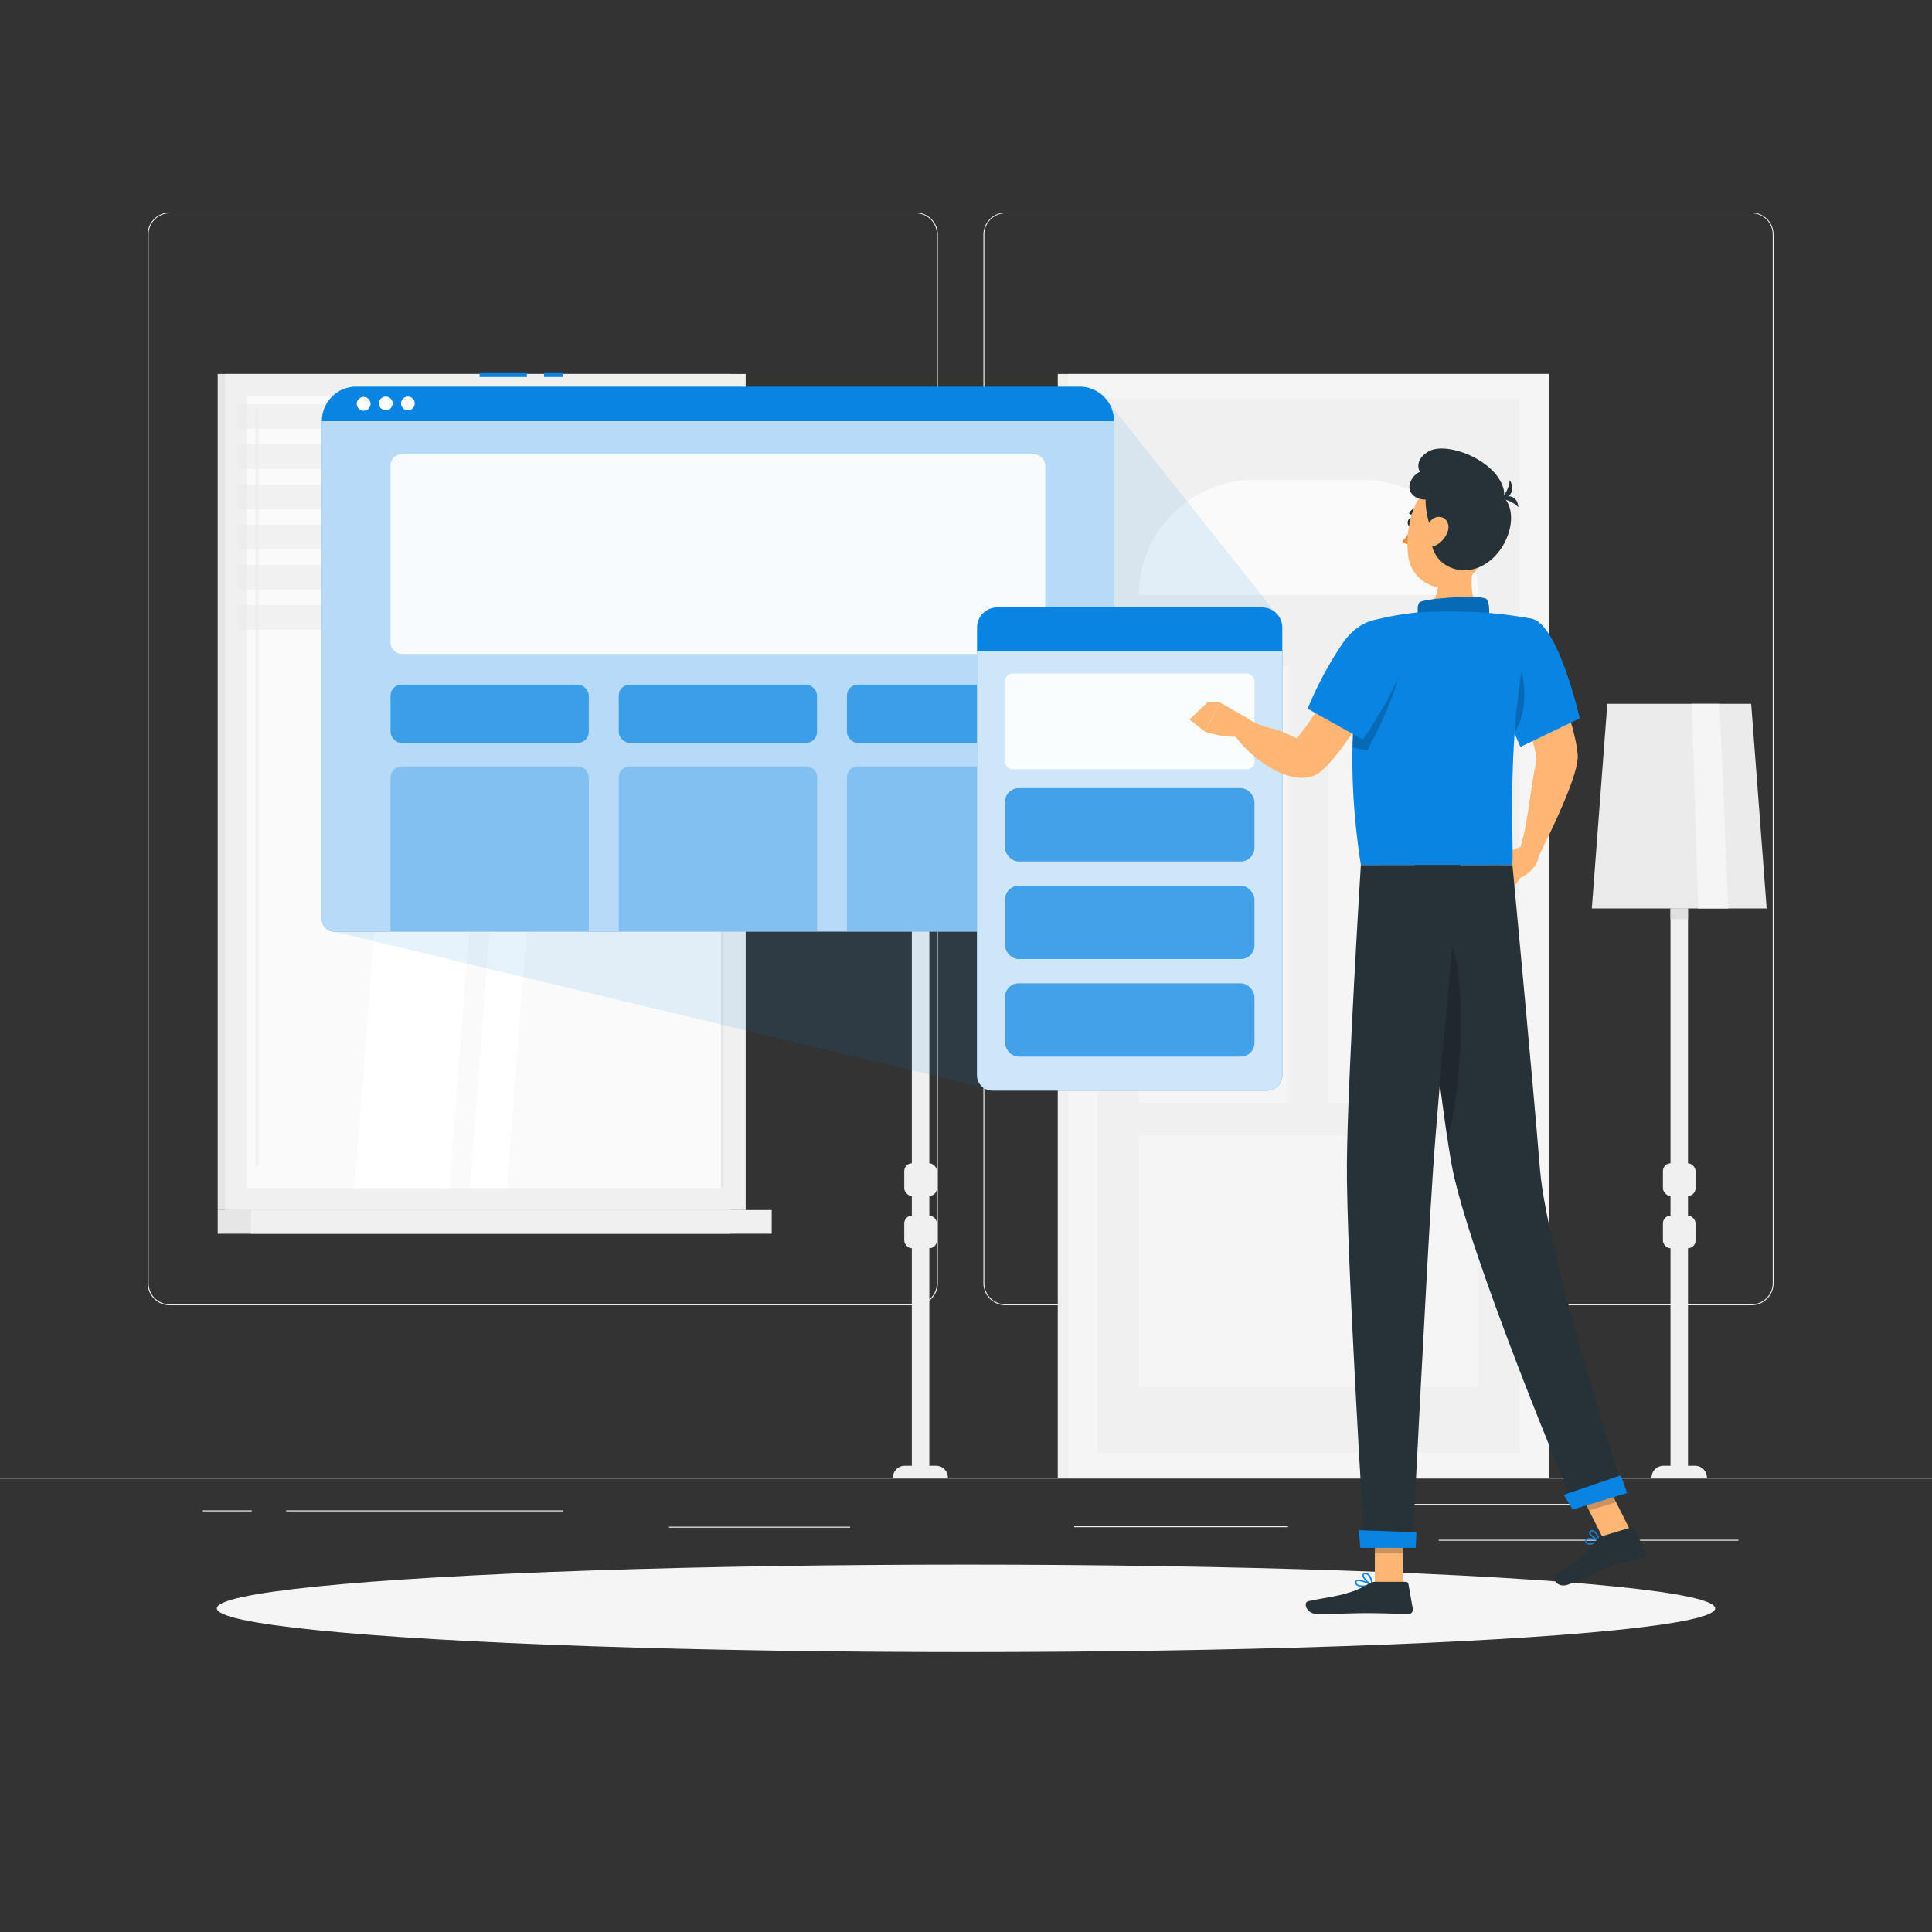
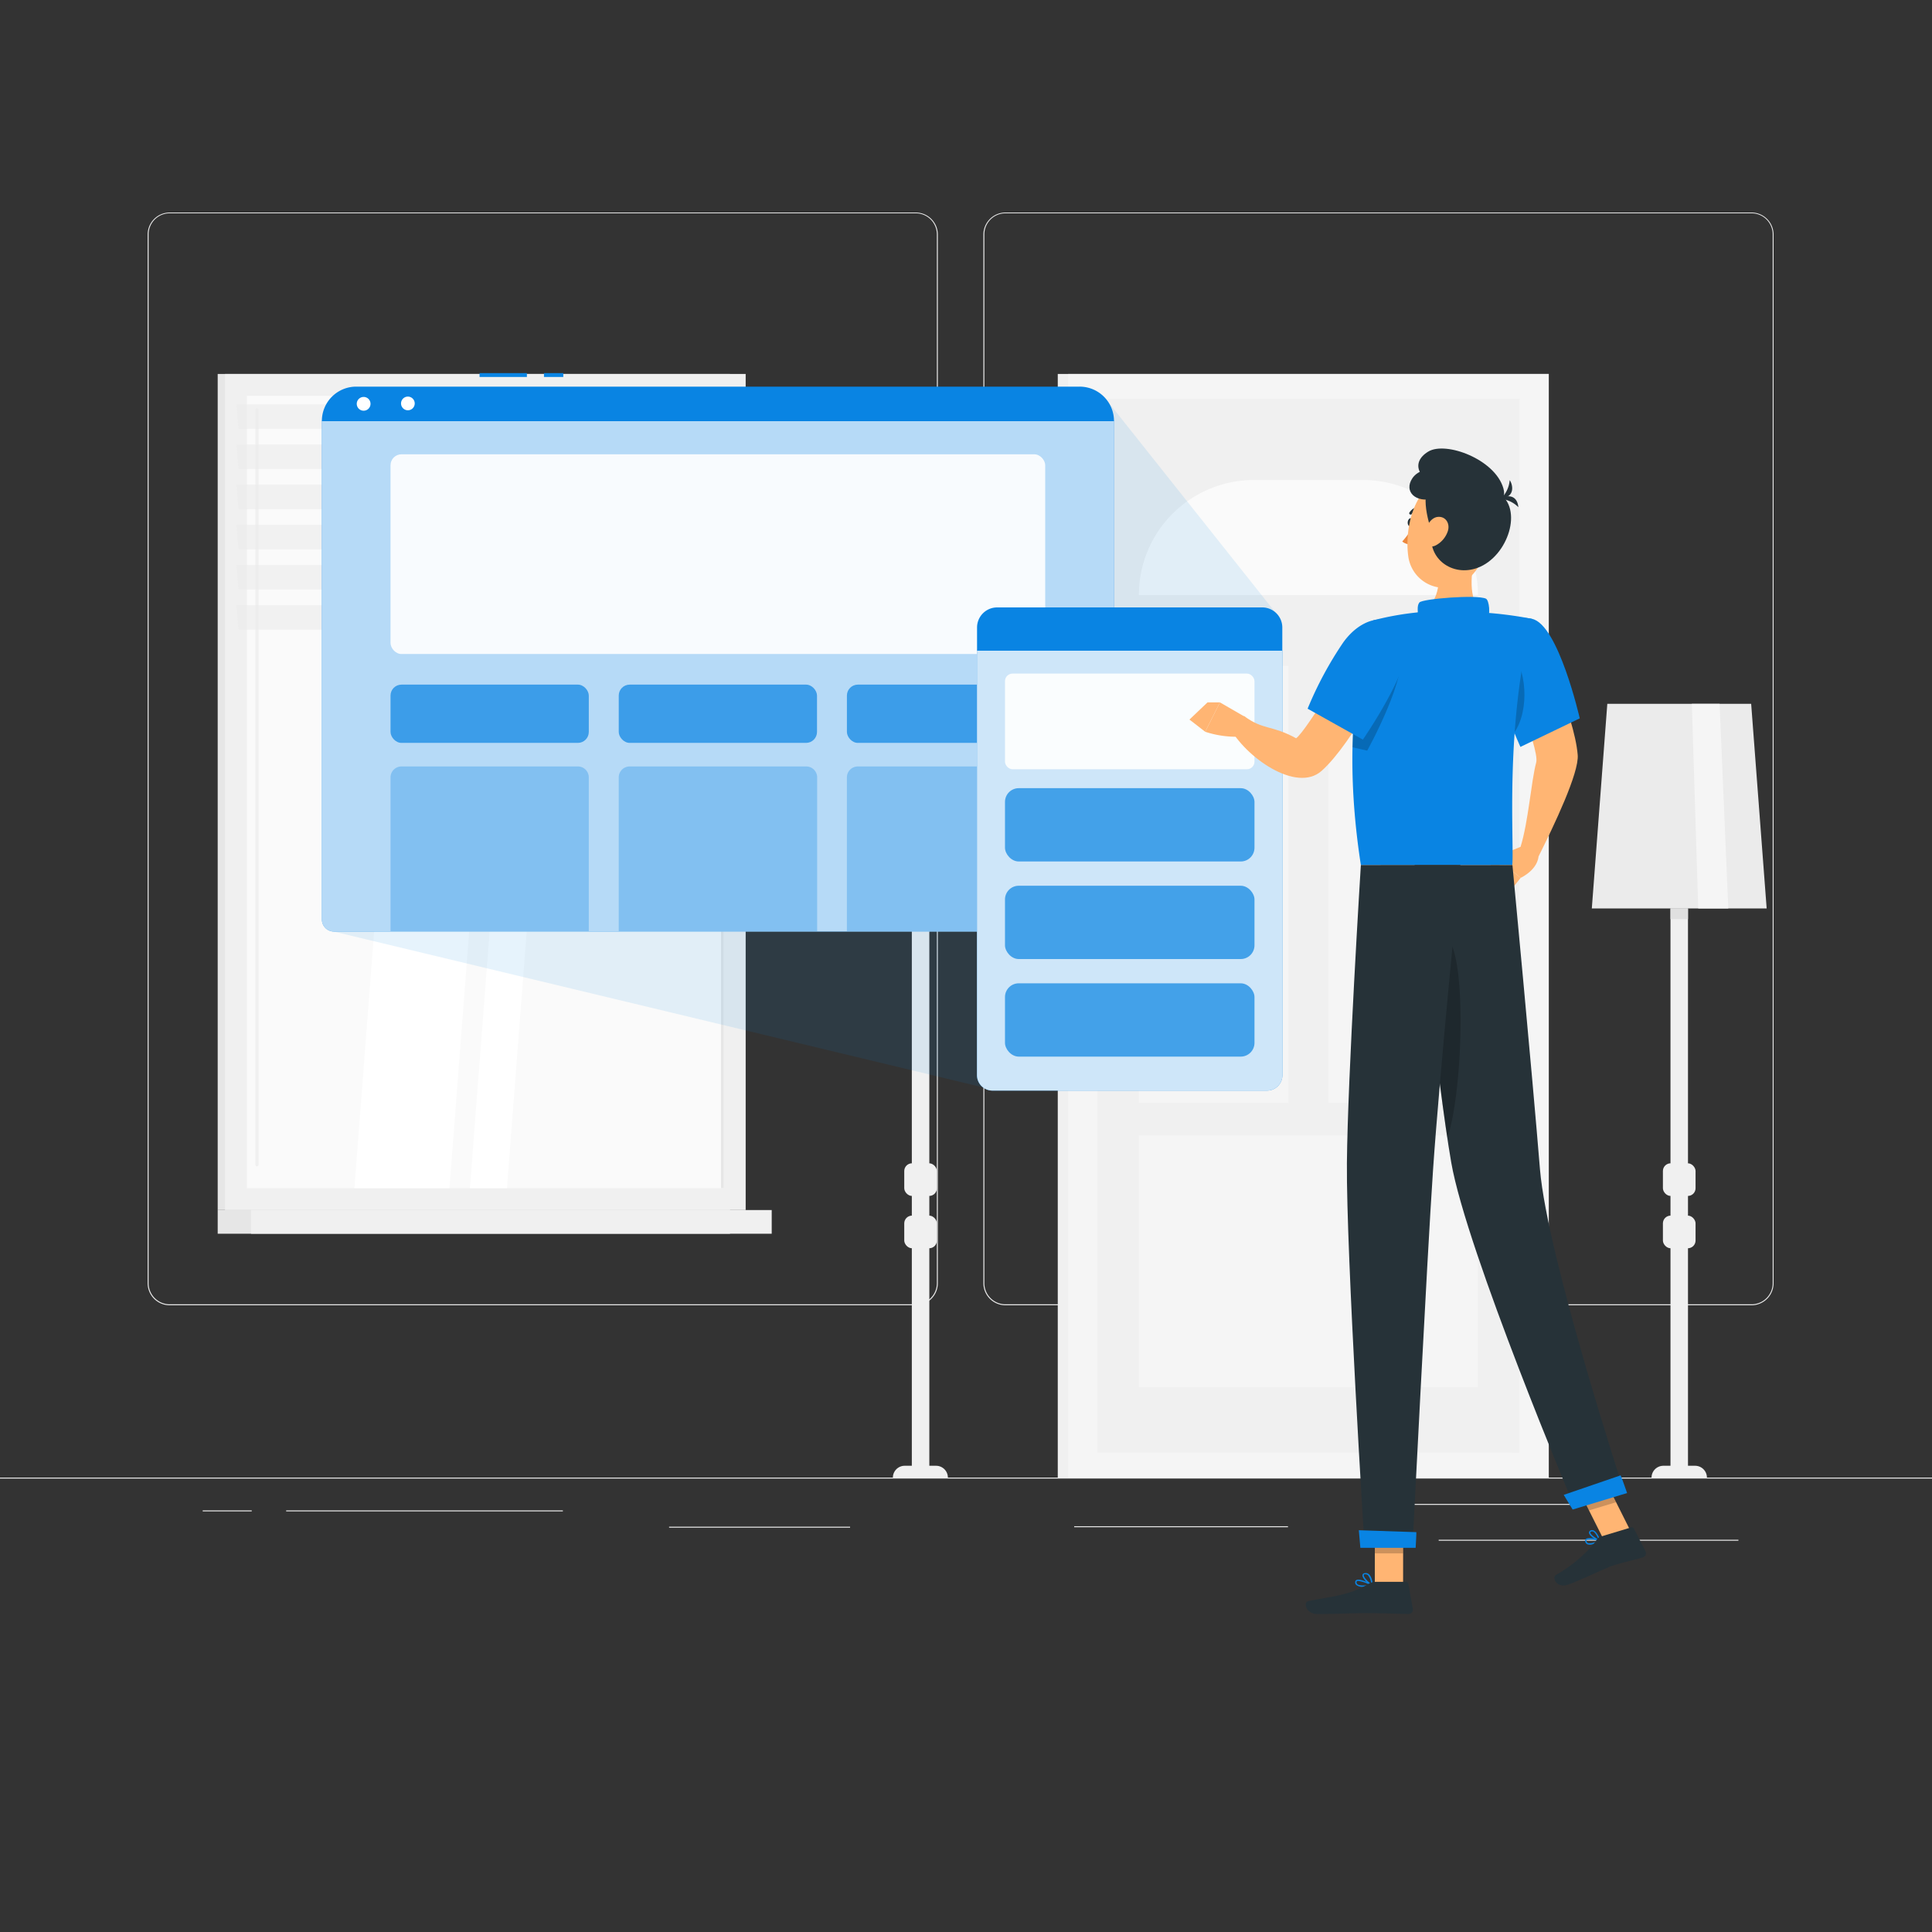
<svg xmlns="http://www.w3.org/2000/svg" viewBox="0 0 500 500">
  <rect x="0" y="0" width="500" height="500" fill="#333333" stroke="none" />
  <g id="freepik--background-complete--inject-61">
    <rect y="382.4" width="500" height="0.25" style="fill:#ebebeb" />
    <rect x="372.33" y="398.49" width="77.57" height="0.25" style="fill:#ebebeb" />
    <rect x="278" y="394.99" width="55.33" height="0.25" style="fill:#ebebeb" />
    <rect x="356.76" y="389.21" width="59.02" height="0.25" style="fill:#ebebeb" />
    <rect x="52.46" y="390.89" width="12.69" height="0.25" style="fill:#ebebeb" />
    <rect x="74.06" y="390.89" width="71.61" height="0.25" style="fill:#ebebeb" />
    <rect x="173.16" y="395.11" width="46.84" height="0.25" style="fill:#ebebeb" />
    <path d="M237,337.8H43.91a5.71,5.71,0,0,1-5.7-5.71V60.66A5.71,5.71,0,0,1,43.91,55H237a5.71,5.71,0,0,1,5.71,5.71V332.09A5.71,5.71,0,0,1,237,337.8ZM43.91,55.2a5.46,5.46,0,0,0-5.45,5.46V332.09a5.46,5.46,0,0,0,5.45,5.46H237a5.47,5.47,0,0,0,5.46-5.46V60.66A5.47,5.47,0,0,0,237,55.2Z" style="fill:#ebebeb" />
    <path d="M453.31,337.8H260.21a5.72,5.72,0,0,1-5.71-5.71V60.66A5.72,5.72,0,0,1,260.21,55h193.1A5.71,5.71,0,0,1,459,60.66V332.09A5.71,5.71,0,0,1,453.31,337.8ZM260.21,55.2a5.47,5.47,0,0,0-5.46,5.46V332.09a5.47,5.47,0,0,0,5.46,5.46h193.1a5.47,5.47,0,0,0,5.46-5.46V60.66a5.47,5.47,0,0,0-5.46-5.46Z" style="fill:#ebebeb" />
    <rect x="56.34" y="96.78" width="132.59" height="216.38" style="fill:#e6e6e6" />
    <rect x="58.23" y="96.78" width="134.75" height="216.38" style="fill:#f0f0f0" />
    <rect x="56.34" y="313.16" width="132.59" height="6.13" style="fill:#e6e6e6" />
    <rect x="64.97" y="313.16" width="134.75" height="6.13" style="fill:#f0f0f0" />
    <rect x="23.08" y="143.26" width="205.05" height="123.42" transform="translate(330.57 79.36) rotate(90)" style="fill:#fafafa" />
    <polygon points="91.72 307.49 107.49 102.44 132.09 102.44 116.32 307.49 91.72 307.49" style="fill:#fff" />
    <path d="M66.52,301.85a.4.4,0,0,1-.41-.4V106.13a.41.41,0,1,1,.81,0V301.45A.4.4,0,0,1,66.52,301.85Z" style="fill:#f0f0f0" />
    <polygon points="121.61 307.49 137.37 102.44 146.96 102.44 131.2 307.49 121.61 307.49" style="fill:#fff" />
    <rect x="84.43" y="204.61" width="205.05" height="0.72" transform="translate(391.92 18.01) rotate(90)" style="fill:#e6e6e6" />
    <polygon points="194.32 110.98 61.73 110.98 61.2 104.64 193.8 104.64 194.32 110.98" style="fill:#ebebeb;opacity:0.6" />
    <polygon points="194.32 121.38 61.73 121.38 61.2 115.04 193.8 115.04 194.32 121.38" style="fill:#ebebeb;opacity:0.6" />
    <polygon points="194.32 131.77 61.73 131.77 61.2 125.43 193.8 125.43 194.32 131.77" style="fill:#ebebeb;opacity:0.6" />
    <polygon points="194.32 142.17 61.73 142.17 61.2 135.83 193.8 135.83 194.32 142.17" style="fill:#ebebeb;opacity:0.6" />
    <polygon points="194.32 152.56 61.73 152.56 61.2 146.22 193.8 146.22 194.32 152.56" style="fill:#ebebeb;opacity:0.6" />
    <polygon points="194.32 162.96 61.73 162.96 61.2 156.62 193.8 156.62 194.32 162.96" style="fill:#ebebeb;opacity:0.6" />
    <rect x="273.75" y="96.78" width="127.06" height="285.62" style="fill:#f0f0f0" />
    <rect x="276.44" y="96.78" width="124.38" height="285.62" style="fill:#f5f5f5" />
    <rect x="202.3" y="184.98" width="272.66" height="109.22" transform="translate(578.21 -99.04) rotate(90)" style="fill:#f0f0f0" />
    <path d="M294.75,154h0a29.78,29.78,0,0,1,29.78-29.78h28.2A29.77,29.77,0,0,1,382.5,154H294.75Z" style="fill:#fafafa" />
    <rect x="306.06" y="282.52" width="65.14" height="87.75" transform="translate(665.03 -12.23) rotate(90)" style="fill:#f5f5f5" />
    <rect x="294.75" y="172.33" width="38.71" height="113.09" transform="translate(628.2 457.76) rotate(180)" style="fill:#f5f5f5" />
    <rect x="343.8" y="172.33" width="38.71" height="113.09" transform="translate(726.3 457.76) rotate(180)" style="fill:#f5f5f5" />
    <path d="M368.46,228.37h15.86a2.46,2.46,0,0,0,2.46-2.46h0a2.47,2.47,0,0,0-2.46-2.46H368.46a2.46,2.46,0,0,0-2.45,2.46h0A2.46,2.46,0,0,0,368.46,228.37Z" style="fill:#e0e0e0" />
    <rect x="255.92" y="238.61" width="272.66" height="1.97" transform="translate(631.84 -152.66) rotate(90)" style="fill:#f0f0f0" />
    <polygon points="457.21 235.1 411.96 235.1 415.97 182.15 453.2 182.15 457.21 235.1" style="fill:#ebebeb" />
    <polygon points="447.28 235.1 439.5 235.1 437.85 182.15 445.03 182.15 447.28 235.1" style="fill:#f5f5f5" />
    <rect x="432.32" y="235.1" width="4.53" height="147.3" style="fill:#f0f0f0" />
    <rect x="430.36" y="301.06" width="8.45" height="8.45" rx="2" style="fill:#f0f0f0" />
    <rect x="430.36" y="314.6" width="8.45" height="8.45" rx="2" style="fill:#f0f0f0" />
    <path d="M441.75,382.4H427.42a3.06,3.06,0,0,1,3.05-3.06h8.22a3.06,3.06,0,0,1,3.06,3.06Z" style="fill:#f0f0f0" />
    <rect x="432.32" y="235.1" width="4.53" height="2.77" style="fill:#e0e0e0" />
    <polygon points="260.87 235.1 215.62 235.1 219.63 182.15 256.86 182.15 260.87 235.1" style="fill:#ebebeb" />
    <polygon points="250.94 235.1 243.16 235.1 241.51 182.15 248.69 182.15 250.94 235.1" style="fill:#f5f5f5" />
    <rect x="235.98" y="235.1" width="4.53" height="147.3" style="fill:#f0f0f0" />
    <rect x="234.02" y="301.06" width="8.45" height="8.45" rx="2" style="fill:#f0f0f0" />
    <rect x="234.02" y="314.6" width="8.45" height="8.45" rx="2" style="fill:#f0f0f0" />
    <path d="M245.41,382.4H231.08a3.06,3.06,0,0,1,3-3.06h8.23a3.06,3.06,0,0,1,3,3.06Z" style="fill:#f0f0f0" />
    <rect x="235.98" y="235.1" width="4.53" height="2.77" style="fill:#e0e0e0" />
  </g>
  <g id="freepik--Shadow--inject-61">
-     <ellipse id="freepik--path--inject-61" cx="250" cy="416.24" rx="193.89" ry="11.32" style="fill:#f5f5f5" />
-   </g>
+     </g>
  <g id="freepik--Responsive--inject-61">
    <polygon points="286.61 103.8 284.73 161.54 330 158.41 286.61 103.8" style="fill:#0984E3;opacity:0.1" />
    <polygon points="254.5 281.43 255.67 238.72 86.09 241.02 254.5 281.43" style="fill:#0984E3;opacity:0.1" />
    <path d="M83.3,108.95h205a0,0,0,0,1,0,0v129a3.14,3.14,0,0,1-3.14,3.14H86.44a3.14,3.14,0,0,1-3.14-3.14v-129a0,0,0,0,1,0,0Z" style="fill:#0984E3" />
    <path d="M83.3,108.95h205a0,0,0,0,1,0,0v129a3.14,3.14,0,0,1-3.14,3.14H86.44a3.14,3.14,0,0,1-3.14-3.14v-129a0,0,0,0,1,0,0Z" style="fill:#fff;opacity:0.7" />
    <rect x="101.07" y="117.57" width="169.43" height="51.69" rx="2.83" style="fill:#fff;opacity:0.9" />
    <rect x="101.07" y="177.18" width="51.31" height="15.08" rx="2.83" style="fill:#0984E3;opacity:0.7" />
    <rect x="160.13" y="177.18" width="51.31" height="15.08" rx="2.83" style="fill:#0984E3;opacity:0.7" />
    <rect x="219.18" y="177.18" width="51.31" height="15.08" rx="2.83" style="fill:#0984E3;opacity:0.7" />
    <path d="M103.9,198.36h45.65a2.83,2.83,0,0,1,2.83,2.83V241a0,0,0,0,1,0,0H101.07a0,0,0,0,1,0,0V201.19A2.83,2.83,0,0,1,103.9,198.36Z" style="fill:#0984E3;opacity:0.3" />
    <path d="M163,198.36h45.65a2.83,2.83,0,0,1,2.83,2.83V241a0,0,0,0,1,0,0H160.13a0,0,0,0,1,0,0V201.19A2.83,2.83,0,0,1,163,198.36Z" style="fill:#0984E3;opacity:0.3" />
    <path d="M222,198.36h45.65a2.83,2.83,0,0,1,2.83,2.83V241a0,0,0,0,1,0,0H219.18a0,0,0,0,1,0,0V201.19A2.83,2.83,0,0,1,222,198.36Z" style="fill:#0984E3;opacity:0.3" />
    <rect x="140.78" y="96.56" width="5" height="1" style="fill:#0984E3" />
    <rect x="124.11" y="96.56" width="12.25" height="1" style="fill:#0984E3" />
    <path d="M279.38,100.06H92.19A8.89,8.89,0,0,0,83.3,109h205A8.89,8.89,0,0,0,279.38,100.06Z" style="fill:#0984E3" />
    <path d="M95.89,104.5a1.78,1.78,0,1,1-1.77-1.77A1.78,1.78,0,0,1,95.89,104.5Z" style="fill:#fff" />
-     <path d="M101.61,104.41a1.77,1.77,0,1,1-1.77-1.77A1.78,1.78,0,0,1,101.61,104.41Z" style="fill:#fff" />
    <path d="M107.33,104.41a1.77,1.77,0,1,1-1.77-1.77A1.78,1.78,0,0,1,107.33,104.41Z" style="fill:#fff" />
    <path d="M252.89,168.38h79a0,0,0,0,1,0,0V278.25a4,4,0,0,1-4,4H256.84a4,4,0,0,1-4-4V168.38A0,0,0,0,1,252.89,168.38Z" style="fill:#0984E3" />
    <path d="M252.89,168.38h79a0,0,0,0,1,0,0V278.25a4,4,0,0,1-4,4H256.84a4,4,0,0,1-4-4V168.38A0,0,0,0,1,252.89,168.38Z" style="fill:#fff;opacity:0.8" />
    <rect x="260.09" y="174.32" width="64.57" height="24.76" rx="1.96" style="fill:#fff;opacity:0.9" />
    <rect x="260.09" y="203.98" width="64.57" height="18.97" rx="3.56" style="fill:#0984E3;opacity:0.7" />
    <rect x="260.09" y="229.23" width="64.57" height="18.97" rx="3.56" style="fill:#0984E3;opacity:0.7" />
    <rect x="260.09" y="254.48" width="64.57" height="18.97" rx="3.56" style="fill:#0984E3;opacity:0.7" />
    <path d="M258.08,157.2h68.58a5.2,5.2,0,0,1,5.2,5.2v6a0,0,0,0,1,0,0h-79a0,0,0,0,1,0,0v-6A5.2,5.2,0,0,1,258.08,157.2Z" style="fill:#0984E3" />
  </g>
  <g id="freepik--Character--inject-61">
    <polygon points="363.12 410.23 355.8 410.23 355.81 393.26 363.14 393.26 363.12 410.23" style="fill:#ffb573" />
    <polygon points="421.98 396.22 414.97 398.34 407.25 382.95 414.26 380.83 421.98 396.22" style="fill:#ffb573" />
    <path d="M412.26,399.61a2.21,2.21,0,0,1-1.45.05,1,1,0,0,1-.57-.79.58.58,0,0,1,.17-.56c.66-.63,3.29.09,3.59.17a.19.19,0,0,1,.12.15.19.19,0,0,1-.09.17A8.56,8.56,0,0,1,412.26,399.61Zm-1.42-1.15a.42.42,0,0,0-.21.11.21.21,0,0,0-.05.22.68.68,0,0,0,.38.55,3.47,3.47,0,0,0,2.52-.63A6.8,6.8,0,0,0,410.84,398.46Z" style="fill:#0984E3" />
    <path d="M414,398.82h-.09c-.82-.18-2.62-1.31-2.68-2.15a.6.6,0,0,1,.42-.6.88.88,0,0,1,.76,0c1,.42,1.68,2.42,1.71,2.51a.2.2,0,0,1,0,.18Zm-2.15-2.45a.13.13,0,0,0-.08,0c-.2.09-.2.19-.2.24,0,.49,1.23,1.4,2.09,1.74-.23-.58-.76-1.71-1.39-2A.61.61,0,0,0,411.84,396.37Z" style="fill:#0984E3" />
    <path d="M414.26,397.67l7.88-2.38a.61.61,0,0,1,.72.3l3,5.9a1.14,1.14,0,0,1-.7,1.58c-2.76.78-4.14,1-7.61,2.07-2.13.64-9,4.1-11.9,5s-4.08-1.94-2.94-2.58c5.09-2.83,9.2-7,10.53-9.1A1.86,1.86,0,0,1,414.26,397.67Z" style="fill:#263238" />
    <path d="M352.78,410.66a2.66,2.66,0,0,1-1.76-.45.91.91,0,0,1-.29-.84.55.55,0,0,1,.31-.46c.91-.5,3.79,1,4.11,1.17a.16.16,0,0,1,.09.18.18.18,0,0,1-.15.14A12,12,0,0,1,352.78,410.66Zm-1.26-1.51a.75.75,0,0,0-.33.06.26.26,0,0,0-.12.19.66.66,0,0,0,.19.56c.43.4,1.64.46,3.26.19A9.22,9.22,0,0,0,351.52,409.15Z" style="fill:#0984E3" />
    <path d="M355.06,410.41l-.07,0c-.87-.4-2.55-2-2.38-2.81,0-.19.19-.44.67-.48a1.19,1.19,0,0,1,1,.29c.89.77,1,2.74,1,2.83a.18.18,0,0,1-.08.15A.21.21,0,0,1,355.06,410.41Zm-1.66-3h-.1c-.32,0-.34.16-.35.2-.1.49,1,1.74,1.91,2.28a3.9,3.9,0,0,0-.87-2.26A.87.87,0,0,0,353.4,407.44Z" style="fill:#0984E3" />
    <path d="M355.88,409.38h8a.6.6,0,0,1,.6.5l1.16,6.52a1.11,1.11,0,0,1-1.11,1.3c-2.88-.05-7-.22-10.67-.22-4.24,0-7.92.23-12.89.23-3,0-3.71-3-2.44-3.31,5.79-1.26,10.47-1.39,15.56-4.45A3.54,3.54,0,0,1,355.88,409.38Z" style="fill:#263238" />
    <path d="M381.94,142.92c-1.29,5.36-2.1,12,1.49,15.58,0,0-2.39,5.44-12.35,5.44-9.1,0-4.31-5.44-4.31-5.44,6-1.42,6.05-8.82,5.2-13Z" style="fill:#ffb573" />
    <polygon points="355.81 393.27 355.8 402.01 363.13 402.01 363.14 393.27 355.81 393.27" style="opacity:0.2" />
    <polygon points="414.26 380.83 407.25 382.96 411.23 390.89 418.25 388.77 414.26 380.83" style="opacity:0.2" />
    <path d="M398.08,165.2l-9.4,5.4s9.86,23,8.89,26.72c-1.33,5-2,15.21-4.05,21.84.81.91,3.55,2.54,4.65,2.5,4-8,10.52-21.65,10.14-26.28C407.45,184.8,398.08,165.2,398.08,165.2Z" style="fill:#ffb573" />
    <path d="M393.52,219.16l-6.44,2.66,6.46,5.37s5.56-2.51,4.54-7.23Z" style="fill:#ffb573" />
    <polygon points="383.48 227.58 389.57 232.15 393.54 227.19 387.08 221.82 383.48 227.58" style="fill:#ffb573" />
    <path d="M396.48,160.16c6.82,1.39,12.36,25.75,12.36,25.75l-15.36,7.39s-5.26-11.74-7.58-20.36C383.48,163.9,389.16,158.67,396.48,160.16Z" style="fill:#0984E3" />
    <path d="M391,168.54c-2.86-3-1.56,8.94-.84,16.88.61,1.58,1.2,3,1.71,4.21C396,183.65,395,172.74,391,168.54Z" style="opacity:0.2" />
    <path d="M367,160.72c0-2.6-.38-3.83.33-4.79s14.79-2.1,17.22-1c.83.37,1.31,4.11.27,5.78C383.3,163.13,367,160.72,367,160.72Z" style="fill:#0984E3" />
-     <path d="M367,160.72c0-2.6-.38-3.83.33-4.79s14.79-2.1,17.22-1c.83.37,1.31,4.11.27,5.78C383.3,163.13,367,160.72,367,160.72Z" style="opacity:0.2" />
    <path d="M355.41,160.54s-9.62,22.12-3.22,63.32h39.19c.53-6-2-35.36,5.1-63.7a100.48,100.48,0,0,0-13.05-1.66,144.58,144.58,0,0,0-16.66,0A74.87,74.87,0,0,0,355.41,160.54Z" style="fill:#0984E3" />
    <path d="M361,170.82l-9.71-3.91s-13.12,22.28-15.86,24.15c-6.35-3.48-8.48-2.07-13.42-5.72-1.25.13-3.2,1.87-3.86,2.76,4,7.7,17.29,17.23,23.86,11.42C350.14,192.33,361,170.82,361,170.82Z" style="fill:#ffb573" />
    <path d="M362.22,168.18c-1.46-3.76-4.52-5.33-7.83-4.78-1.46,4.61-4,14.74-4.36,30l3.8.86S364.73,174.61,362.22,168.18Z" style="opacity:0.2" />
    <path d="M363.89,165.55c2.18,6.56-11.18,25.86-11.18,25.86l-14.3-8a94.2,94.2,0,0,1,9.22-17.15C353.16,158.57,361.5,158.36,363.89,165.55Z" style="fill:#0984E3" />
    <path d="M322.25,185.55l-6.53-3.77-3.82,7.6a25.71,25.71,0,0,0,8.18,1.29Z" style="fill:#ffb573" />
    <polygon points="312.5 181.78 307.83 186.22 311.9 189.38 315.72 181.78 312.5 181.78" style="fill:#ffb573" />
    <path d="M365.7,135.21c-.06.59-.42,1-.8,1s-.65-.52-.59-1.11.42-1,.81-1S365.76,134.62,365.7,135.21Z" style="fill:#263238" />
    <path d="M366.22,135.26a22.21,22.21,0,0,1-3.32,4.88,3.3,3.3,0,0,0,2.76.69Z" style="fill:#ed893e" />
    <path d="M365,133.17l-.15-.06a.34.34,0,0,1-.08-.48A3.67,3.67,0,0,1,367.6,131a.34.34,0,0,1,.33.35.37.37,0,0,1-.36.35h0a2.88,2.88,0,0,0-2.19,1.32A.37.37,0,0,1,365,133.17Z" style="fill:#263238" />
    <path d="M385.61,134.7c-1.19,7.22-1.51,11.49-5.54,15a9.39,9.39,0,0,1-15.63-5.89c-.89-6.6,1.19-17.29,8.56-19.77A9.5,9.5,0,0,1,385.61,134.7Z" style="fill:#ffb573" />
    <path d="M370.56,137.81c-1.5-4.75-3.45-12.09,1.88-14.81s9.53,1.06,15.34,4.56c6.55,3.94,2.55,16.44-5.35,19.38C375.8,149.41,369.33,144.45,370.56,137.81Z" style="fill:#263238" />
    <path d="M371.14,129c-4.7,1.27-7.94-1.75-5.62-5.23,2.94-4.43,14.5-3.27,18.83,1.52S374.4,132.37,371.14,129Z" style="fill:#263238" />
    <path d="M372.93,125.5c-5.74-1.06-8.09-5.74-3.28-8.64,4.54-2.73,17.3,2,19.43,9.54S374.67,130.85,372.93,125.5Z" style="fill:#263238" />
    <path d="M388.23,129.09c.87-.7,4.33-1.7,4.72,2.17A7.45,7.45,0,0,0,388.23,129.09Z" style="fill:#263238" />
    <path d="M390.71,124.27c.69.88,1.67,4.34-2.21,4.71A7.5,7.5,0,0,0,390.71,124.27Z" style="fill:#263238" />
    <path d="M374.69,137.48a6.46,6.46,0,0,1-3.07,3.64c-1.92,1-3.25-.58-3-2.62.21-1.83,1.46-4.57,3.53-4.73S375.32,135.57,374.69,137.48Z" style="fill:#ffb573" />
    <path d="M366.09,223.86s5.85,56,9.49,77c4,23,32,89.4,32,89.4l12.85-3.88s-20-61.05-21.89-83.79c-2-24.69-7.12-78.7-7.12-78.7Z" style="fill:#263238" />
    <path d="M375.1,243.44c-.58-.88-1.13-1.18-1.66-1l-.1,0a1.32,1.32,0,0,0-.34.2,2.69,2.69,0,0,0-.3.29c-.06.06-.11.13-.17.2s-.15.21-.23.33a8.47,8.47,0,0,0-.49.91c-.08.19-.17.39-.25.59s-.2.51-.3.79-.26.76-.38,1.17c0,.11-.07.21-.1.32s-.13.46-.2.69l-.15.6c-.11.4-.21.8-.31,1.22s-.2.91-.3,1.38c0,.16-.07.33-.11.49-.12.6-.24,1.22-.36,1.84h0c1.61,13.94,3.54,29.92,5.22,41.07.12-.36.24-.74.36-1.15a54.73,54.73,0,0,0,1.25-5.64C378.67,273.37,378.86,249.17,375.1,243.44Z" style="opacity:0.2" />
    <path d="M352.19,223.86s-3.42,54.78-3.61,77.13c-.2,23.24,4.57,99.33,4.57,99.33h12.41s3.75-74.73,5.31-97.56c1.69-24.88,7.08-78.9,7.08-78.9Z" style="fill:#263238" />
    <path d="M366.55,396.52c.05,0-.18,4.05-.18,4.05H352.06l-.4-4.55Z" style="fill:#0984E3" />
    <path d="M419.41,381.82c.32.63,1.68,4.58,1.68,4.58L407,390.67l-2.31-3.8Z" style="fill:#0984E3" />
  </g>
</svg>